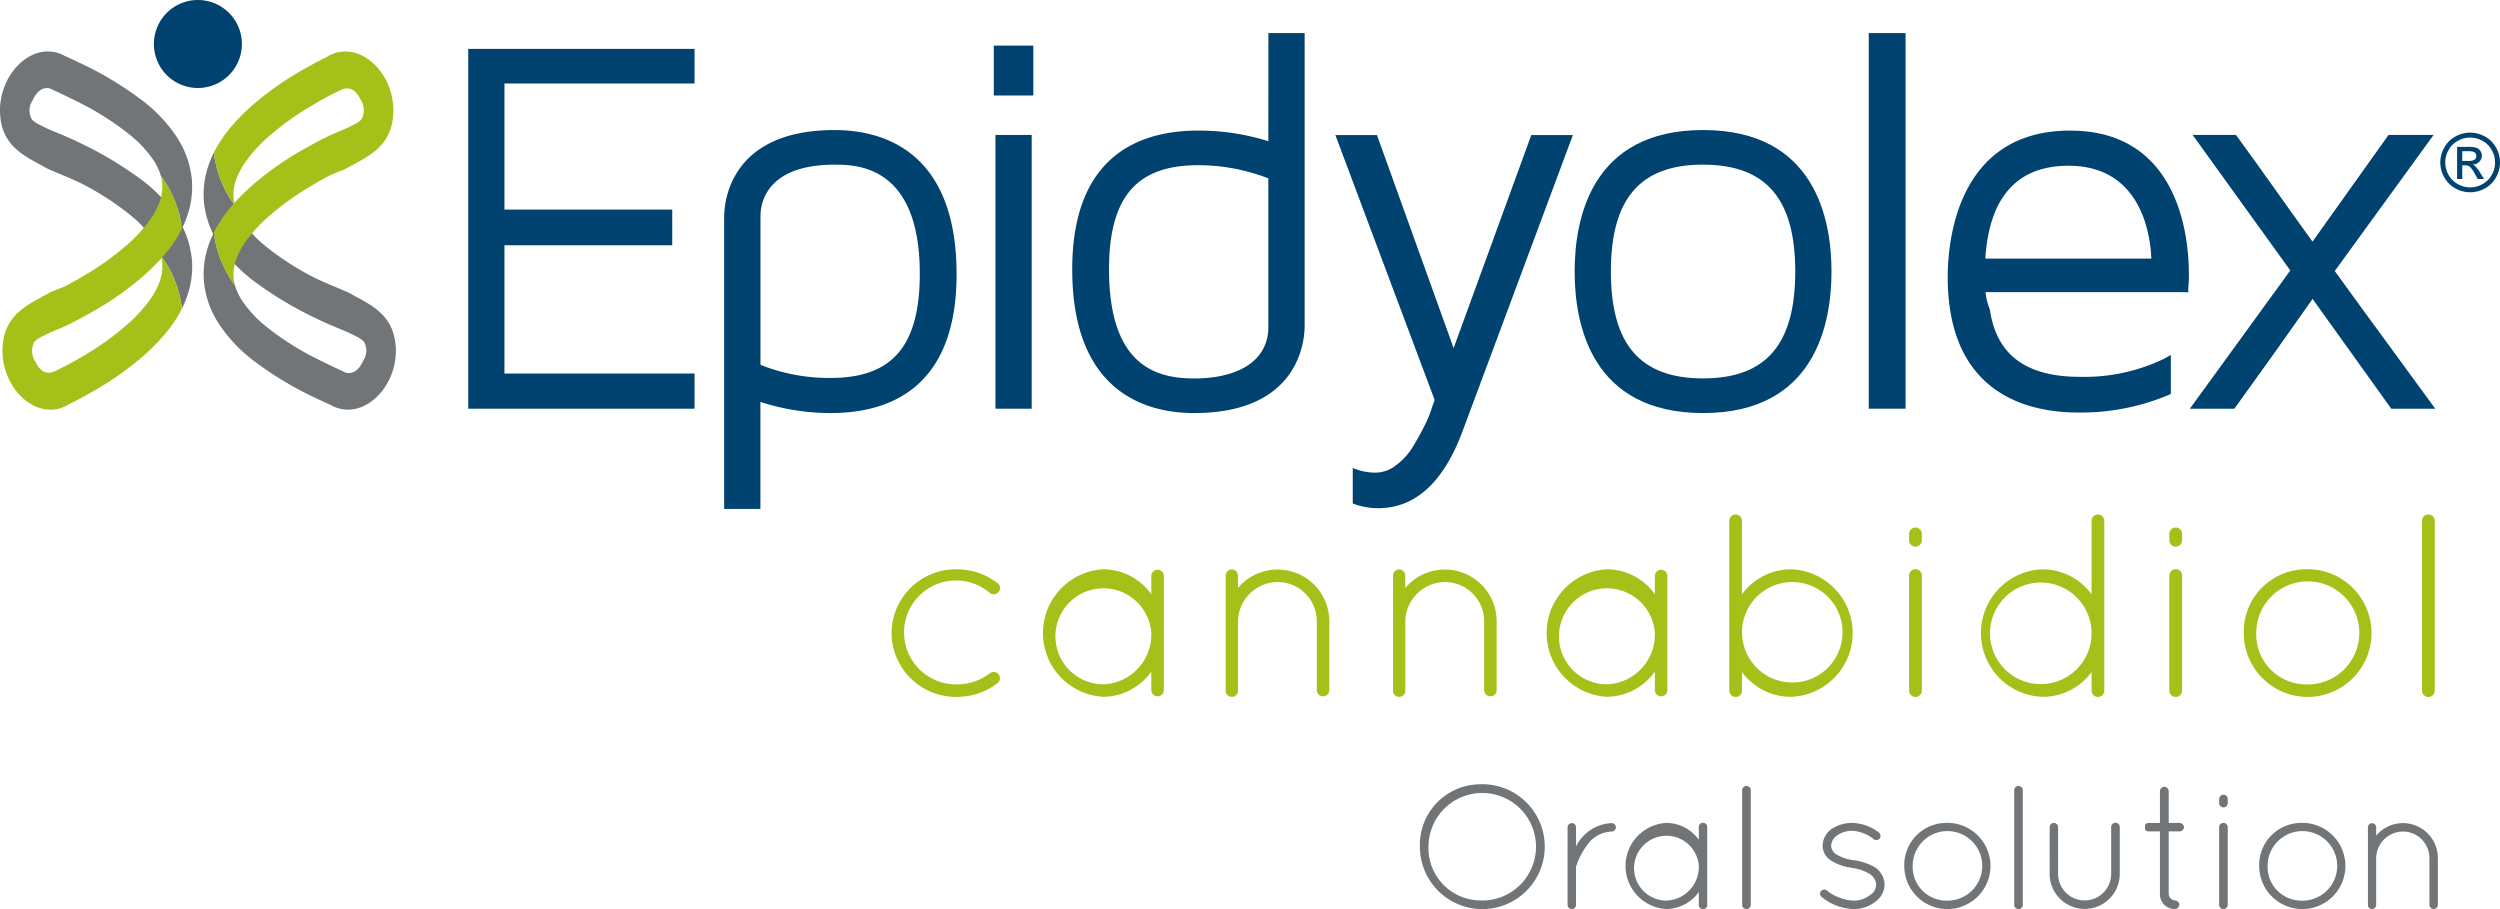
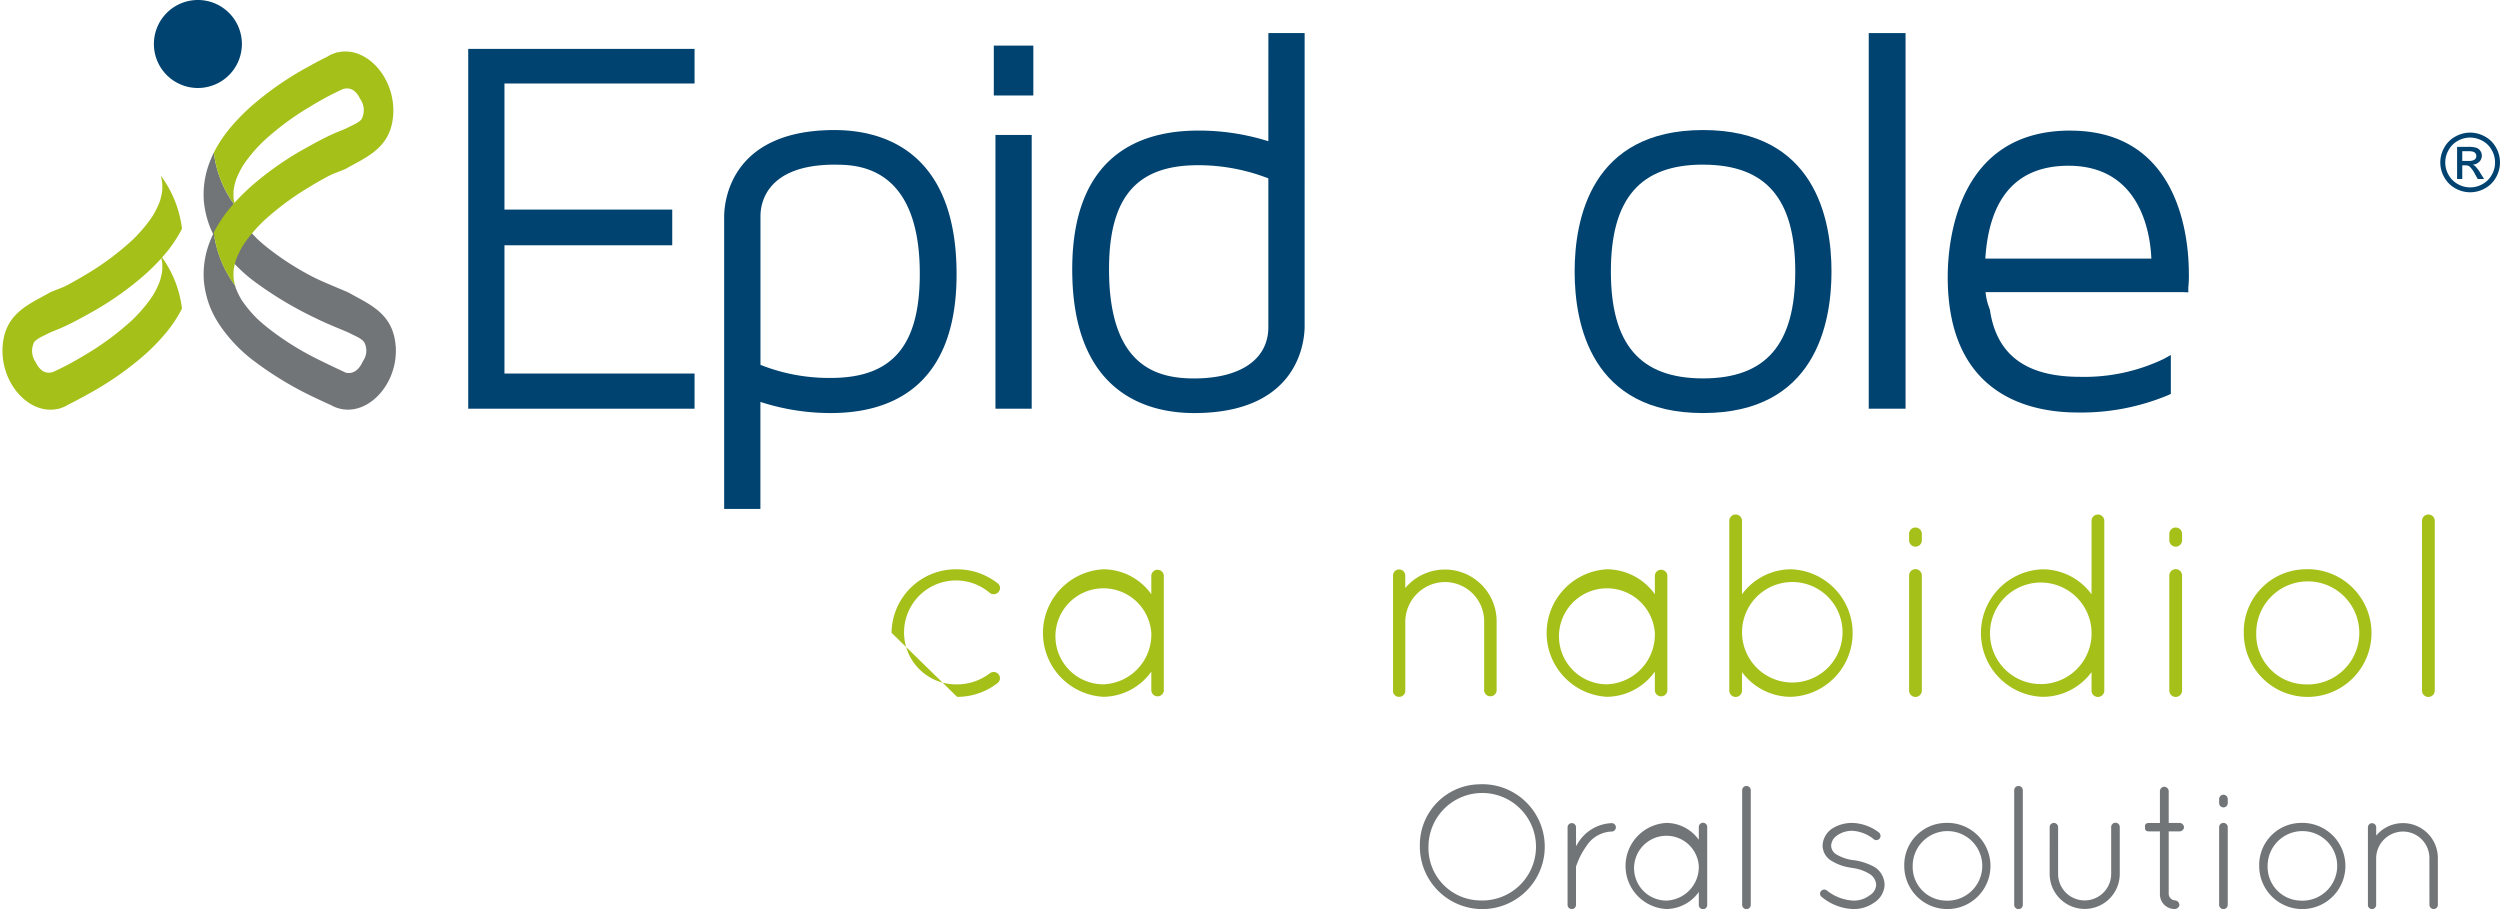
<svg xmlns="http://www.w3.org/2000/svg" id="epi_-_logo" data-name="epi - logo" width="319.001" height="115.993" viewBox="0 0 319.001 115.993">
  <path id="Path_69032" data-name="Path 69032" d="M45.807,40.558c-.338-4.1-3.37-5.234-5.949-6.7-.288-.163-3.353-1.381-4.591-2.023a36.079,36.079,0,0,1-5.943-3.838q-.576-.468-1.129-.98L28.182,27c-.044-.043-.088-.085-.13-.129q-.249-.249-.49-.511a15.836,15.836,0,0,1-1.435-1.835c-.04-.068-.08-.138-.119-.207-.09-.163-.177-.328-.26-.5-.124-.256-.239-.521-.341-.793-.029-.1-.056-.193-.083-.291a14.071,14.071,0,0,1-2.706-6.768c-.177.356-.339.723-.482,1.1a11.388,11.388,0,0,0-.8,5.039,12.264,12.264,0,0,0,.7,3.128,9.439,9.439,0,0,0,.494,1.124c-.14.3-.272.6-.389.9a11.388,11.388,0,0,0-.8,5.039,12.264,12.264,0,0,0,.7,3.128,12.484,12.484,0,0,0,1.329,2.562,19.159,19.159,0,0,0,4.524,4.691,43.673,43.673,0,0,0,7.832,4.664c.623.3,1.251.588,1.88.871.052.03.106.06.16.087,3.955,1.969,8.481-2.536,8.052-7.745M41.663,42.55c-.545,1.191-1.261,1.692-2.189,1.512-1.629-.766-3.012-1.416-4.208-2.034a36.167,36.167,0,0,1-5.943-3.84q-.576-.468-1.129-.98l-.013-.013c-.044-.043-.088-.085-.13-.129q-.249-.249-.49-.511a15.733,15.733,0,0,1-1.435-1.835c-.04-.068-.08-.138-.119-.207-.09-.163-.177-.328-.26-.5-.124-.256-.239-.521-.341-.793-.029-.1-.056-.193-.083-.291a14.758,14.758,0,0,1-2.651-6.287c.215.4.446.777.688,1.152a19.159,19.159,0,0,0,4.524,4.691,47.082,47.082,0,0,0,7.832,4.664c1.388.7,3.963,1.706,4.181,1.83.511.291,1.54.651,1.912,1.194a2.3,2.3,0,0,1-.144,2.375" transform="translate(4.67 3.502)" fill="#727578" />
-   <path id="Path_69033" data-name="Path 69033" d="M.028,13.6c.338,4.1,3.371,5.234,5.95,6.7.287.163,3.352,1.381,4.589,2.023a36.079,36.079,0,0,1,5.943,3.838q.576.468,1.129.98l.013.013c.044.043.088.085.13.129q.249.249.49.511a15.836,15.836,0,0,1,1.435,1.835c.04.068.082.138.121.207.089.163.176.328.258.5.124.256.239.521.341.793.029.1.056.193.083.291a14.071,14.071,0,0,1,2.706,6.768,11.814,11.814,0,0,0,.482-1.1,11.37,11.37,0,0,0,.8-5.039,12.264,12.264,0,0,0-.7-3.128,9.439,9.439,0,0,0-.494-1.124c.14-.3.272-.6.389-.9a11.37,11.37,0,0,0,.8-5.039,12.264,12.264,0,0,0-.7-3.128,12.484,12.484,0,0,0-1.329-2.562,19.137,19.137,0,0,0-4.524-4.691A43.673,43.673,0,0,0,10.12,6.813c-.623-.3-1.251-.588-1.88-.871-.052-.03-.106-.06-.16-.087C4.125,3.887-.4,8.392.028,13.6m4.143-1.992C4.716,10.417,5.432,9.916,6.36,10.1c1.629.766,3.012,1.416,4.208,2.034a36.167,36.167,0,0,1,5.943,3.84q.576.468,1.129.98l.013.013c.044.043.088.085.13.129q.249.249.49.511a15.733,15.733,0,0,1,1.435,1.835c.04.068.082.138.121.207.089.163.176.328.258.5.124.256.239.521.341.793.029.1.056.193.083.291a14.758,14.758,0,0,1,2.651,6.287c-.215-.4-.446-.777-.688-1.152a19.137,19.137,0,0,0-4.524-4.691,47.081,47.081,0,0,0-7.832-4.664c-1.388-.7-3.963-1.706-4.181-1.83-.511-.291-1.54-.651-1.912-1.194a2.3,2.3,0,0,1,.144-2.375" transform="translate(0 1.181)" fill="#727578" />
  <path id="Path_69034" data-name="Path 69034" d="M27.333,5.614A5.614,5.614,0,1,1,21.72,0a5.613,5.613,0,0,1,5.614,5.614" transform="translate(3.532)" fill="#004270" />
  <path id="Path_69035" data-name="Path 69035" d="M38.286,5.476a1.281,1.281,0,0,0-.406.1l-.023.011a4.612,4.612,0,0,0-.655.262,2.52,2.52,0,0,0-.307.183c-.91.441-1.807.929-2.695,1.427a39.776,39.776,0,0,0-6.56,4.5,25.48,25.48,0,0,0-3.4,3.455,16.491,16.491,0,0,0-1.861,2.869,13.973,13.973,0,0,0,2.537,6.526c-.23.261-.458.526-.677.8a16.491,16.491,0,0,0-1.861,2.869,14.066,14.066,0,0,0,2.707,6.768,8.219,8.219,0,0,1-.184-.886,8.079,8.079,0,0,1,0-1.073A9.1,9.1,0,0,1,25.194,32a11.084,11.084,0,0,1,.617-1.355c.068-.127.139-.252.211-.377.012-.022.026-.044.038-.065.141-.217.285-.432.435-.639a18.185,18.185,0,0,1,1.179-1.457c.21-.234.424-.462.641-.685.107-.11.216-.218.324-.324l.033-.032A35.545,35.545,0,0,1,34.532,22.7q1.289-.788,2.613-1.488l.377-.174c.3-.132,1.447-.543,1.783-.734,2.58-1.468,5.612-2.6,5.95-6.7.389-4.738-3.318-8.891-6.968-8.124m2.969,8.507c-.34.5-1.324.858-1.8,1.128-.187.106-1.578.665-1.578.665-1.25.547-2.473,1.206-3.68,1.883a39.776,39.776,0,0,0-6.56,4.5A27.9,27.9,0,0,0,25,24.711c-.039-.178-.074-.357-.1-.54a8.079,8.079,0,0,1,0-1.073,9.1,9.1,0,0,1,.291-1.289,11.084,11.084,0,0,1,.617-1.355c.068-.127.139-.252.211-.377.012-.022.026-.044.038-.065.141-.217.285-.432.435-.639a18.185,18.185,0,0,1,1.179-1.457c.21-.234.424-.462.641-.685.107-.11.216-.218.324-.324l.033-.032A35.545,35.545,0,0,1,34.532,12.5q1.289-.788,2.613-1.488.8-.412,1.607-.786a1.545,1.545,0,0,1,1.452.128,2.758,2.758,0,0,1,.823,1.049,2.513,2.513,0,0,1,.228,2.578" transform="translate(4.908 1.181)" fill="#a4c019" />
  <path id="Path_69036" data-name="Path 69036" d="M7.255,48.155a1.281,1.281,0,0,0,.406-.1l.023-.011a4.612,4.612,0,0,0,.655-.262,2.519,2.519,0,0,0,.307-.183c.91-.441,1.807-.929,2.695-1.427a39.777,39.777,0,0,0,6.56-4.5,25.48,25.48,0,0,0,3.4-3.455,16.491,16.491,0,0,0,1.861-2.869,13.973,13.973,0,0,0-2.537-6.526c.23-.261.458-.526.677-.8a16.536,16.536,0,0,0,1.861-2.869,14.062,14.062,0,0,0-2.707-6.768,8.157,8.157,0,0,1,.184.886,8.08,8.08,0,0,1,0,1.073,9.1,9.1,0,0,1-.291,1.289,11.084,11.084,0,0,1-.617,1.355c-.068.127-.139.252-.211.377l-.038.065c-.141.217-.285.43-.435.639a18.4,18.4,0,0,1-1.179,1.457c-.21.234-.424.462-.641.685-.107.11-.216.218-.324.324l-.033.032a35.468,35.468,0,0,1-5.859,4.372Q9.72,31.72,8.4,32.421L8.02,32.6c-.3.132-1.447.543-1.783.734-2.58,1.468-5.612,2.6-5.95,6.7C-.1,44.769,3.6,48.921,7.255,48.155M4.286,39.647c.34-.5,1.324-.858,1.8-1.128.187-.106,1.578-.665,1.578-.665,1.25-.547,2.473-1.206,3.68-1.883a39.777,39.777,0,0,0,6.56-4.5,27.9,27.9,0,0,0,2.636-2.552c.039.178.074.357.1.539a8.1,8.1,0,0,1,0,1.074,9.1,9.1,0,0,1-.291,1.289,11.084,11.084,0,0,1-.617,1.355c-.068.127-.139.252-.211.377l-.038.065c-.141.217-.285.432-.435.639a17.971,17.971,0,0,1-1.179,1.457c-.21.234-.424.462-.641.685-.107.11-.216.218-.324.324l-.033.032a35.544,35.544,0,0,1-5.859,4.374Q9.72,41.916,8.4,42.615q-.8.412-1.608.786a1.542,1.542,0,0,1-1.451-.128,2.746,2.746,0,0,1-.823-1.049,2.513,2.513,0,0,1-.228-2.578" transform="translate(0.057 4.03)" fill="#a4c019" />
  <path id="Path_69037" data-name="Path 69037" d="M49,51.029H77.881V46.542H53.624V30.175H75.033V25.621H53.624V9.532H77.881V5.116H49Z" transform="translate(10.745 1.122)" fill="#004270" />
  <path id="Path_69038" data-name="Path 69038" d="M89.882,13.609c-13.415,0-14.1,9.252-14.1,11.107v37.24h4.626V48.3A29,29,0,0,0,89.4,49.722c7.317,0,16.04-3.071,16.04-17.709,0-16.013-9.745-18.4-15.553-18.4m0,4.418c2.686,0,10.859,0,10.859,13.917,0,9.192-3.5,13.292-11.346,13.292a23.663,23.663,0,0,1-8.983-1.669V24.577c0-1.538.683-6.55,9.469-6.55" transform="translate(16.62 2.984)" fill="#004270" />
  <rect id="Rectangle_14230" data-name="Rectangle 14230" width="4.625" height="34.931" transform="translate(127.02 17.22)" fill="#004270" />
  <rect id="Rectangle_14231" data-name="Rectangle 14231" width="5.042" height="6.364" transform="translate(126.811 5.82)" fill="#004270" />
  <path id="Path_69039" data-name="Path 69039" d="M137.233,17.262a29.347,29.347,0,0,0-8.984-1.357c-7.317,0-16.04,3.071-16.04,17.708,0,15.953,9.746,18.335,15.555,18.335,13.415,0,14.1-9.252,14.1-11.105V3.462h-4.626ZM127.764,47.53c-4.661,0-10.859-1.444-10.859-13.917,0-9.192,3.5-13.292,11.344-13.292A24.692,24.692,0,0,1,137.233,22V40.981c0,4.1-3.54,6.549-9.469,6.549" transform="translate(24.608 0.759)" fill="#004270" />
  <path id="Path_69040" data-name="Path 69040" d="M181.174,13.609c-14.258,0-16.387,11.314-16.387,18.058s2.129,18.055,16.387,18.055,16.387-11.313,16.387-18.055-2.129-18.058-16.387-18.058m0,4.418c8.025,0,11.763,4.335,11.763,13.64S189.2,45.3,181.174,45.3s-11.763-4.335-11.763-13.638,3.737-13.64,11.763-13.64" transform="translate(36.138 2.984)" fill="#004270" />
  <rect id="Rectangle_14232" data-name="Rectangle 14232" width="4.696" height="47.929" transform="translate(238.453 4.221)" fill="#004270" />
  <path id="Path_69041" data-name="Path 69041" d="M219.454,13.667c-14.5,0-15.624,14.3-15.624,18.681,0,15.045,10.4,17.291,16.6,17.291a28.827,28.827,0,0,0,11.519-2.211l.351-.165V42.3l-.9.5a23.445,23.445,0,0,1-10.688,2.287c-6.878,0-10.637-2.785-11.493-8.514l-.039-.145a7.8,7.8,0,0,1-.524-2.146h25.263l.61.022v-.61a13.678,13.678,0,0,0,.069-1.829c0-4.269-1.092-18.194-15.136-18.194M208.628,30c.5-7.863,4.075-11.848,10.618-11.848,9.306,0,10.448,8.861,10.568,11.848Z" transform="translate(44.7 2.997)" fill="#004270" />
-   <path id="Path_69042" data-name="Path 69042" d="M259.775,48.085q-2.268-3.117-4.559-6.234c-2.523-3.442-5.052-6.891-7.555-10.366L260.27,14.123h-5.751l-9.7,13.609c-1.529-2.1-3.032-4.218-4.536-6.332-1.67-2.348-3.341-4.7-5.045-7.028l-.182-.249h-5.532l12.462,17.29L229.169,49.054h5.678l.183-.252c3.131-4.321,6.342-8.829,9.8-13.76l10.039,14.012h5.611Z" transform="translate(50.257 3.097)" fill="#004270" />
-   <path id="Path_69043" data-name="Path 69043" d="M154.835,41.32l-9.779-27.182h-5.308l12.667,33.8-.337.94a13.526,13.526,0,0,1-.958,2.352q-.688,1.377-1.511,2.721a8.231,8.231,0,0,1-2.1,2.3,4.282,4.282,0,0,1-2.587.958,7.288,7.288,0,0,1-2.957-.6v4.536a8.944,8.944,0,0,0,3.226.6q7.157,0,10.819-9.912l14.044-37.7h-5.308Z" transform="translate(30.647 3.1)" fill="#004270" />
  <path id="Path_69044" data-name="Path 69044" d="M156.168,82.076a7.968,7.968,0,1,1-7.578,7.958,7.731,7.731,0,0,1,7.578-7.958m0,14.818a6.859,6.859,0,1,0-6.478-6.86,6.672,6.672,0,0,0,6.478,6.86" transform="translate(32.586 17.999)" fill="#727578" />
  <path id="Path_69045" data-name="Path 69045" d="M164.047,86.677a.536.536,0,0,1,.561-.538.526.526,0,0,1,.516.538V89.1a1.583,1.583,0,0,1,.157-.268,5.294,5.294,0,0,1,4.393-2.69.531.531,0,0,1,.539.538.546.546,0,0,1-.539.538,3.966,3.966,0,0,0-3.184,1.794,9.9,9.9,0,0,0-1.323,2.556.345.345,0,0,0-.044.179v4.82a.527.527,0,0,1-.516.539.537.537,0,0,1-.561-.539Z" transform="translate(35.976 18.89)" fill="#727578" />
  <path id="Path_69046" data-name="Path 69046" d="M180.533,86.659v9.908a.538.538,0,1,1-1.075,0V94.932a5.13,5.13,0,0,1-4.126,2.174,5.5,5.5,0,0,1,0-10.986,5.107,5.107,0,0,1,4.126,2.153V86.659a.538.538,0,1,1,1.075,0m-1.075,4.954a4.135,4.135,0,1,0-4.126,4.416,4.291,4.291,0,0,0,4.126-4.416" transform="translate(37.31 18.886)" fill="#727578" />
  <path id="Path_69047" data-name="Path 69047" d="M182.317,82.8a.549.549,0,0,1,1.1,0V97.415a.549.549,0,0,1-1.1,0Z" transform="translate(39.983 18.04)" fill="#727578" />
  <path id="Path_69048" data-name="Path 69048" d="M190.591,94.82a.533.533,0,0,1,.762-.068,5.876,5.876,0,0,0,3.363,1.278,3.314,3.314,0,0,0,2.085-.673,1.664,1.664,0,0,0,.829-1.344,1.729,1.729,0,0,0-.784-1.346,5.473,5.473,0,0,0-2.331-.807l-.045-.022a6.247,6.247,0,0,1-2.489-.852,2.292,2.292,0,0,1-1.189-1.973,2.724,2.724,0,0,1,1.189-2.151,4.714,4.714,0,0,1,2.691-.741,5.885,5.885,0,0,1,3.271,1.189.569.569,0,0,1,.157.762.538.538,0,0,1-.739.157,4.8,4.8,0,0,0-2.69-1.1,3.3,3.3,0,0,0-2.085.629,1.648,1.648,0,0,0-.7,1.255,1.331,1.331,0,0,0,.628,1.1,5.55,5.55,0,0,0,2.242.762h.045a7.636,7.636,0,0,1,2.668.9,2.742,2.742,0,0,1,1.233,2.242,2.794,2.794,0,0,1-1.256,2.219,4.483,4.483,0,0,1-2.735.874,6.67,6.67,0,0,1-4.058-1.569.5.5,0,0,1-.067-.717" transform="translate(41.771 18.886)" fill="#727578" />
  <path id="Path_69049" data-name="Path 69049" d="M204.482,86.12a5.5,5.5,0,1,1-5.2,5.493,5.374,5.374,0,0,1,5.2-5.493m0,9.909a4.439,4.439,0,1,0-4.125-4.416,4.3,4.3,0,0,0,4.125,4.416" transform="translate(43.702 18.886)" fill="#727578" />
  <path id="Path_69050" data-name="Path 69050" d="M210.786,82.8a.549.549,0,0,1,1.1,0V97.415a.549.549,0,0,1-1.1,0Z" transform="translate(46.226 18.04)" fill="#727578" />
  <path id="Path_69051" data-name="Path 69051" d="M214.5,86.64a.538.538,0,0,1,1.075,0v5.986a3.386,3.386,0,1,0,6.772,0V86.64a.544.544,0,0,1,.536-.538.537.537,0,0,1,.561.538v5.986a4.472,4.472,0,1,1-8.945,0Z" transform="translate(47.039 18.882)" fill="#727578" />
  <path id="Path_69052" data-name="Path 69052" d="M229.455,87.489a.578.578,0,0,1-.538.538H227.5v8a.859.859,0,0,0,.807.806.622.622,0,0,1,.56.561.6.6,0,0,1-.56.538,1.869,1.869,0,0,1-1.929-1.9v-8h-1.367c-.538,0-.538-.268-.538-.538s0-.538.538-.538h1.367V82.871a.579.579,0,0,1,.539-.538.6.6,0,0,1,.583.538v4.081h1.413a.578.578,0,0,1,.538.538" transform="translate(49.229 18.056)" fill="#727578" />
  <path id="Path_69053" data-name="Path 69053" d="M232.235,83.718a.549.549,0,0,1,1.1,0v.515a.55.55,0,1,1-1.1,0Zm0,3.586a.531.531,0,0,1,.538-.538.536.536,0,0,1,.56.538v9.909a.549.549,0,0,1-1.1,0Z" transform="translate(50.929 18.241)" fill="#727578" />
  <path id="Path_69054" data-name="Path 69054" d="M241.626,86.12a5.5,5.5,0,1,1-5.2,5.493,5.374,5.374,0,0,1,5.2-5.493m0,9.909a4.439,4.439,0,1,0-4.125-4.416,4.3,4.3,0,0,0,4.125,4.416" transform="translate(51.848 18.886)" fill="#727578" />
  <path id="Path_69055" data-name="Path 69055" d="M255.648,90.6a3.382,3.382,0,0,0-3.385-3.385,3.445,3.445,0,0,0-3.408,3.385v6.053a.511.511,0,0,1-.112.248.48.48,0,0,1-.4.2h-.134a.585.585,0,0,1-.358-.291.08.08,0,0,1-.023-.067.081.081,0,0,0-.023-.045V86.677a.527.527,0,1,1,1.055,0V87.73a4.456,4.456,0,0,1,7.869,2.87v5.964a.538.538,0,0,1-1.077,0Z" transform="translate(54.343 18.89)" fill="#727578" />
-   <path id="Path_69056" data-name="Path 69056" d="M93.3,67.679a8.2,8.2,0,0,1,8.369-8.1,8.369,8.369,0,0,1,5.181,1.794.75.75,0,0,1,.1,1.1.815.815,0,0,1-1.095.133,6.632,6.632,0,1,0-4.185,11.656,6.855,6.855,0,0,0,4.185-1.428.814.814,0,0,1,1.095.133.787.787,0,0,1-.166,1.162,8.4,8.4,0,0,1-5.114,1.727A8.209,8.209,0,0,1,93.3,67.679" transform="translate(20.462 13.065)" fill="#a4c019" />
+   <path id="Path_69056" data-name="Path 69056" d="M93.3,67.679a8.2,8.2,0,0,1,8.369-8.1,8.369,8.369,0,0,1,5.181,1.794.75.75,0,0,1,.1,1.1.815.815,0,0,1-1.095.133,6.632,6.632,0,1,0-4.185,11.656,6.855,6.855,0,0,0,4.185-1.428.814.814,0,0,1,1.095.133.787.787,0,0,1-.166,1.162,8.4,8.4,0,0,1-5.114,1.727" transform="translate(20.462 13.065)" fill="#a4c019" />
  <path id="Path_69057" data-name="Path 69057" d="M124.566,60.372v14.68a.8.8,0,0,1-1.595,0V72.627a7.6,7.6,0,0,1-6.111,3.221,8.148,8.148,0,0,1,0-16.273,7.564,7.564,0,0,1,6.111,3.187V60.372a.8.8,0,0,1,1.595,0m-1.595,7.34a6.125,6.125,0,1,0-6.111,6.542,6.357,6.357,0,0,0,6.111-6.542" transform="translate(23.938 13.065)" fill="#a4c019" />
-   <path id="Path_69058" data-name="Path 69058" d="M139.9,66.213a5.01,5.01,0,0,0-5.015-5.015,5.1,5.1,0,0,0-5.048,5.015V75.18a.73.73,0,0,1-.166.365.71.71,0,0,1-.6.3h-.2a.873.873,0,0,1-.533-.432.12.12,0,0,1-.033-.1.12.12,0,0,0-.033-.067V60.4a.781.781,0,1,1,1.561,0v1.562a6.6,6.6,0,0,1,11.658,4.25v8.834a.8.8,0,0,1-1.595,0Z" transform="translate(28.13 13.071)" fill="#a4c019" />
  <path id="Path_69059" data-name="Path 69059" d="M157.409,66.213a5.01,5.01,0,0,0-5.015-5.015,5.1,5.1,0,0,0-5.048,5.015V75.18a.732.732,0,0,1-.167.365.71.71,0,0,1-.6.3h-.2a.867.867,0,0,1-.532-.432.12.12,0,0,1-.033-.1.12.12,0,0,0-.033-.067V60.4a.781.781,0,1,1,1.561,0v1.562A6.6,6.6,0,0,1,159,66.213v8.834a.8.8,0,0,1-1.594,0Z" transform="translate(31.971 13.071)" fill="#a4c019" />
  <path id="Path_69060" data-name="Path 69060" d="M177.262,60.372v14.68a.8.8,0,0,1-1.595,0V72.627a7.6,7.6,0,0,1-6.111,3.221,8.149,8.149,0,0,1,0-16.273,7.564,7.564,0,0,1,6.111,3.187V60.372a.8.8,0,0,1,1.595,0m-1.595,7.34a6.125,6.125,0,1,0-6.111,6.542,6.357,6.357,0,0,0,6.111-6.542" transform="translate(35.494 13.065)" fill="#a4c019" />
  <path id="Path_69061" data-name="Path 69061" d="M180.97,69.332V54.653a.813.813,0,0,1,1.627,0v9.365a7.766,7.766,0,0,1,6.244-3.187,8.141,8.141,0,0,1,0,16.273,7.737,7.737,0,0,1-6.244-3.156v2.358a.813.813,0,0,1-1.627,0ZM182.6,69a6.412,6.412,0,1,0,0-.266Z" transform="translate(39.687 11.811)" fill="#a4c019" />
  <path id="Path_69062" data-name="Path 69062" d="M199.788,56.015a.813.813,0,0,1,1.627,0v.765a.815.815,0,1,1-1.627,0Zm0,5.314a.813.813,0,0,1,1.627,0V76.008a.813.813,0,0,1-1.627,0Z" transform="translate(43.814 12.109)" fill="#a4c019" />
  <path id="Path_69063" data-name="Path 69063" d="M221.419,73.949a7.735,7.735,0,0,1-6.243,3.156,8.141,8.141,0,0,1,0-16.273,7.763,7.763,0,0,1,6.243,3.187V54.654a.814.814,0,0,1,1.628,0V76.307a.814.814,0,0,1-1.628,0Zm0-4.682v-.532a6.48,6.48,0,1,0,0,.532" transform="translate(45.462 11.811)" fill="#a4c019" />
  <path id="Path_69064" data-name="Path 69064" d="M227.021,56.015a.813.813,0,0,1,1.627,0v.765a.815.815,0,1,1-1.627,0Zm0,5.314a.813.813,0,0,1,1.627,0V76.008a.813.813,0,0,1-1.627,0Z" transform="translate(49.785 12.109)" fill="#a4c019" />
  <path id="Path_69065" data-name="Path 69065" d="M242.514,59.577a8.148,8.148,0,1,1-7.7,8.136,7.959,7.959,0,0,1,7.7-8.136m0,14.678a6.576,6.576,0,1,0-6.111-6.542,6.368,6.368,0,0,0,6.111,6.542" transform="translate(51.494 13.065)" fill="#a4c019" />
  <path id="Path_69066" data-name="Path 69066" d="M253.464,54.653a.814.814,0,0,1,1.628,0V76.307a.814.814,0,0,1-1.628,0Z" transform="translate(55.585 11.811)" fill="#a4c019" />
  <path id="Path_69067" data-name="Path 69067" d="M259.19,13.877a3.91,3.91,0,0,1,1.873.493,3.5,3.5,0,0,1,1.423,1.408,3.826,3.826,0,0,1,.007,3.8,3.532,3.532,0,0,1-1.408,1.411,3.825,3.825,0,0,1-3.79,0,3.545,3.545,0,0,1-1.411-1.411,3.81,3.81,0,0,1,.007-3.8,3.514,3.514,0,0,1,1.425-1.408,3.91,3.91,0,0,1,1.873-.493m0,.632a3.238,3.238,0,0,0-1.562.411A2.937,2.937,0,0,0,256.44,16.1a3.163,3.163,0,0,0-.007,3.169,2.987,2.987,0,0,0,1.178,1.177,3.178,3.178,0,0,0,3.16,0,2.973,2.973,0,0,0,1.175-1.177,3.179,3.179,0,0,0-.007-3.169,2.922,2.922,0,0,0-1.189-1.177,3.246,3.246,0,0,0-1.559-.411m-1.67,5.284v-4.1h1.408a3.446,3.446,0,0,1,1.045.115,1.012,1.012,0,0,1,.515.4,1.045,1.045,0,0,1,.191.6,1.088,1.088,0,0,1-.321.783,1.264,1.264,0,0,1-.85.373,1.109,1.109,0,0,1,.348.217,4.67,4.67,0,0,1,.606.813l.5.8h-.807l-.363-.646a3.331,3.331,0,0,0-.691-.955.857.857,0,0,0-.53-.14h-.389v1.741Zm.661-2.307h.8a1.291,1.291,0,0,0,.785-.172.587.587,0,0,0,.109-.779.594.594,0,0,0-.28-.215,2.062,2.062,0,0,0-.663-.071h-.752Z" transform="translate(56.005 3.043)" fill="#004270" />
  <rect id="Rectangle_14233" data-name="Rectangle 14233" width="319.001" height="115.992" transform="translate(0 0)" fill="none" />
</svg>